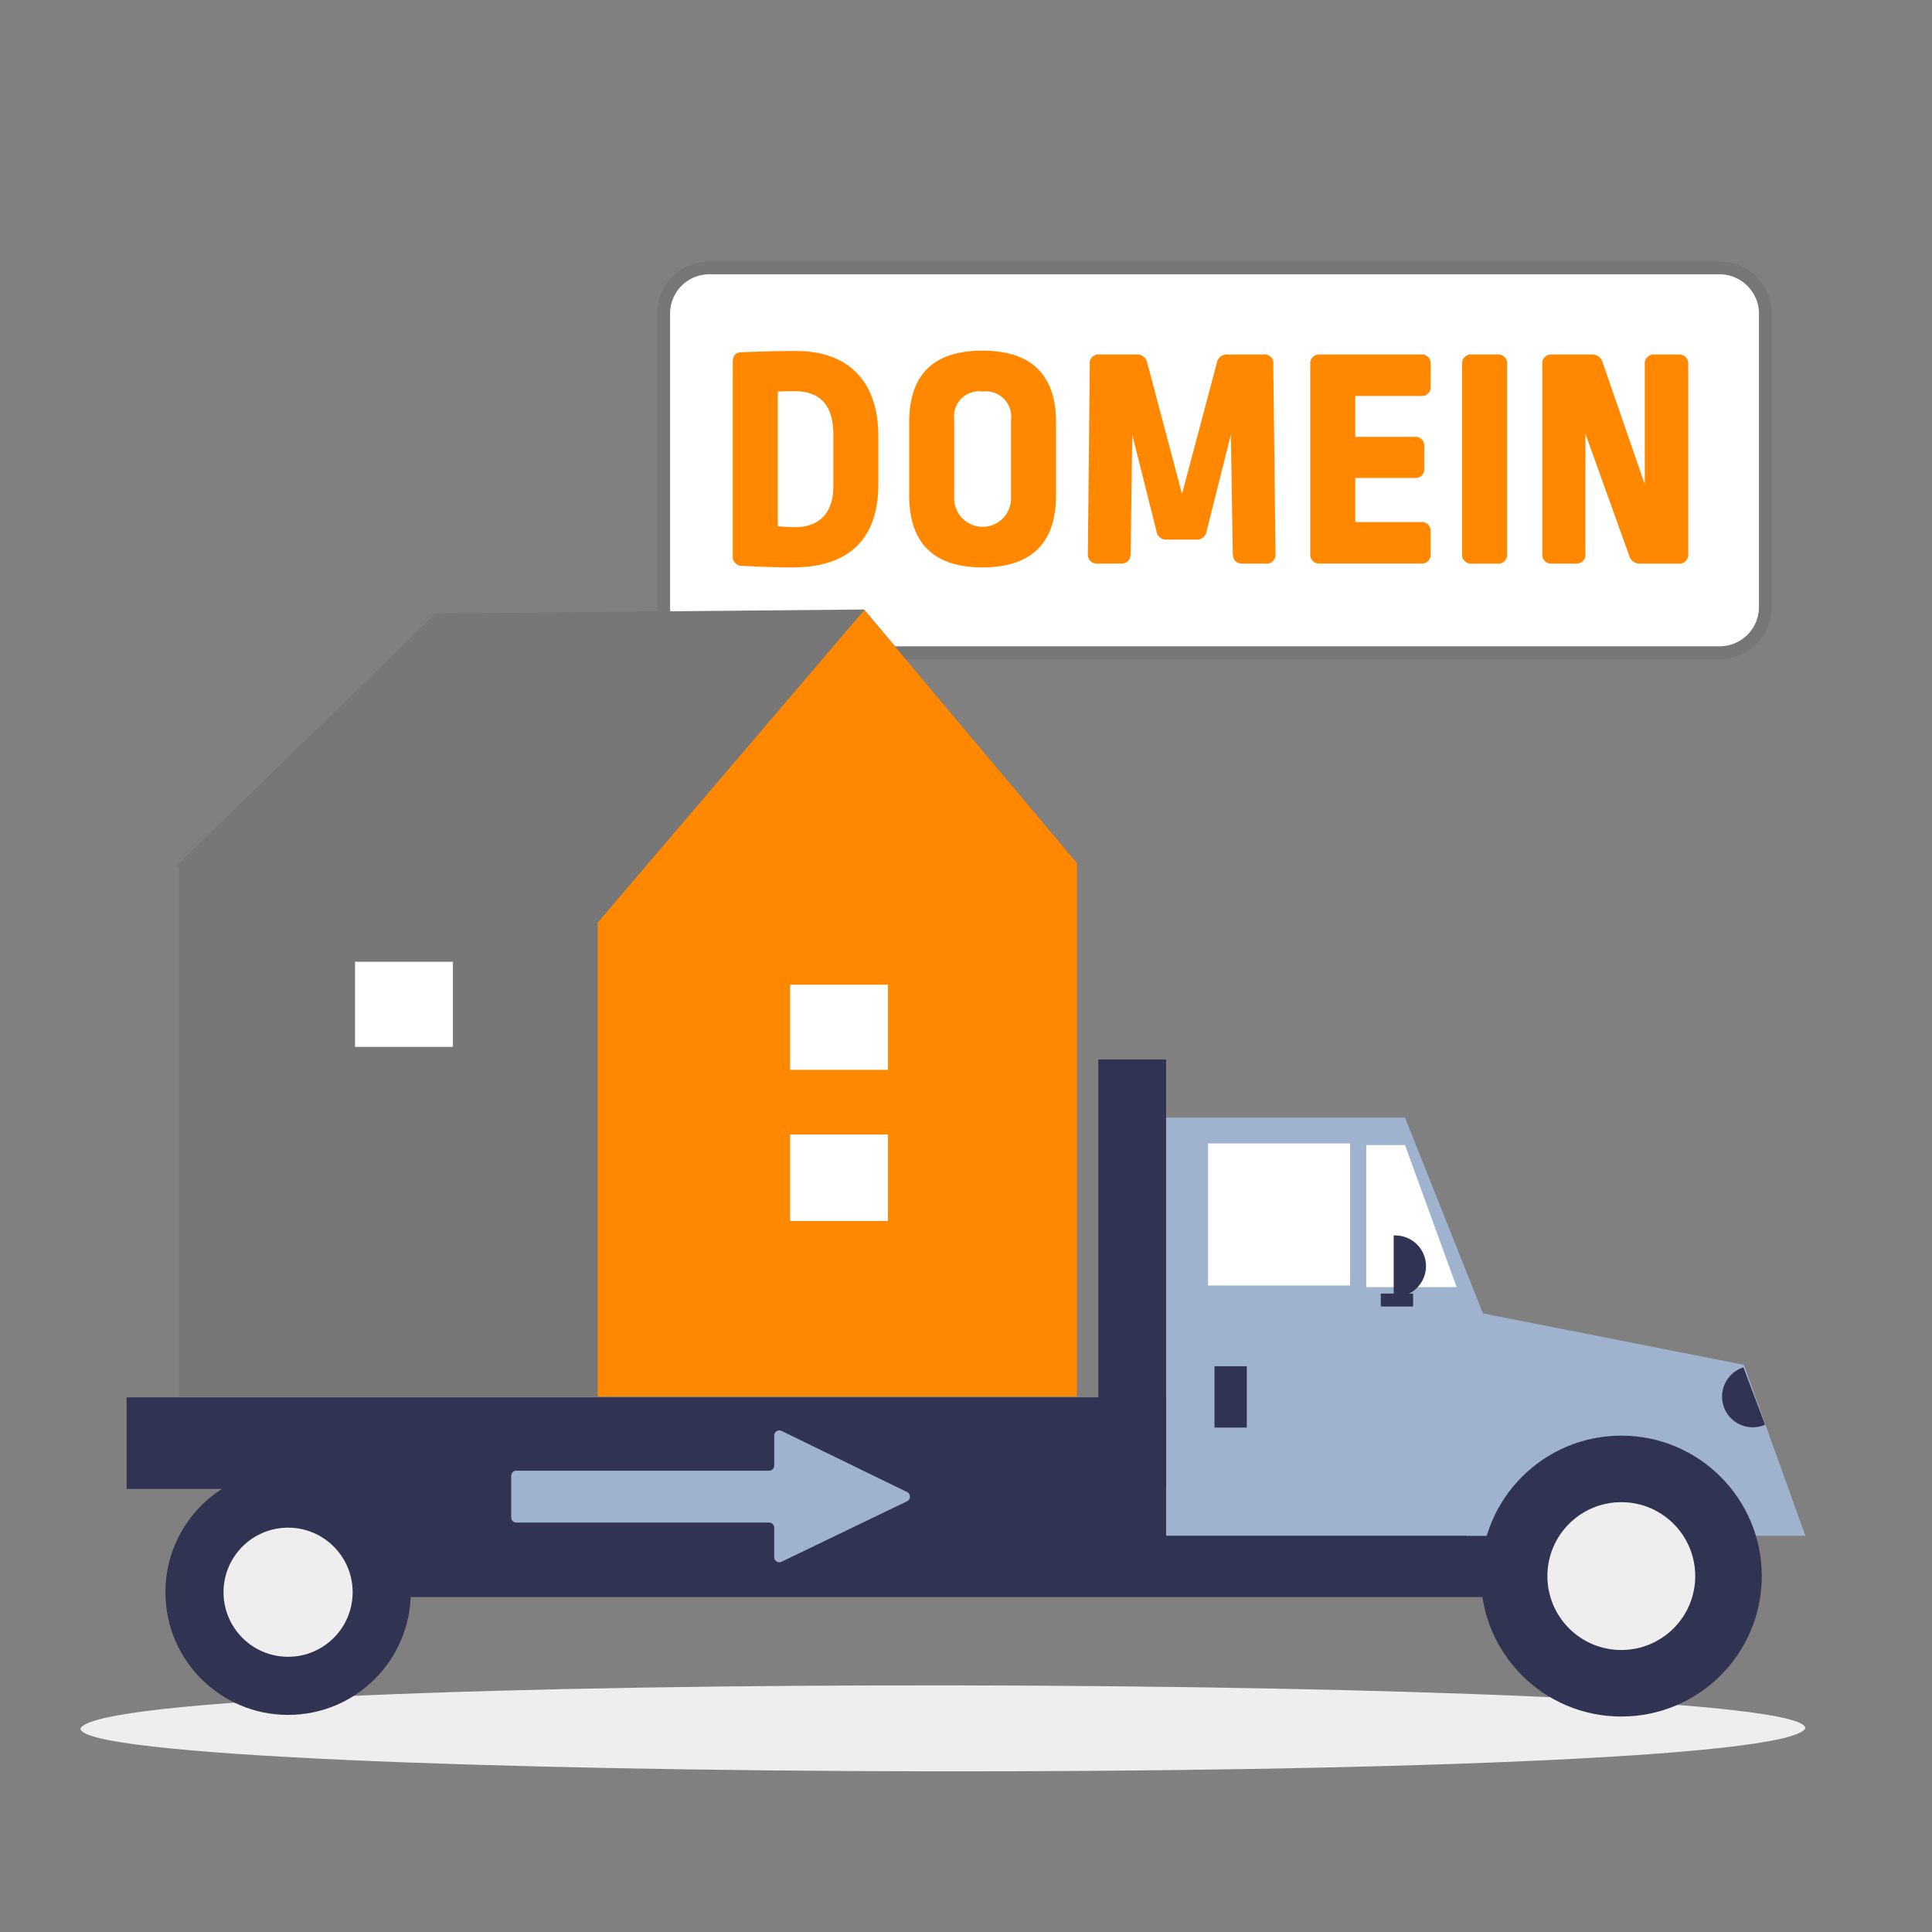
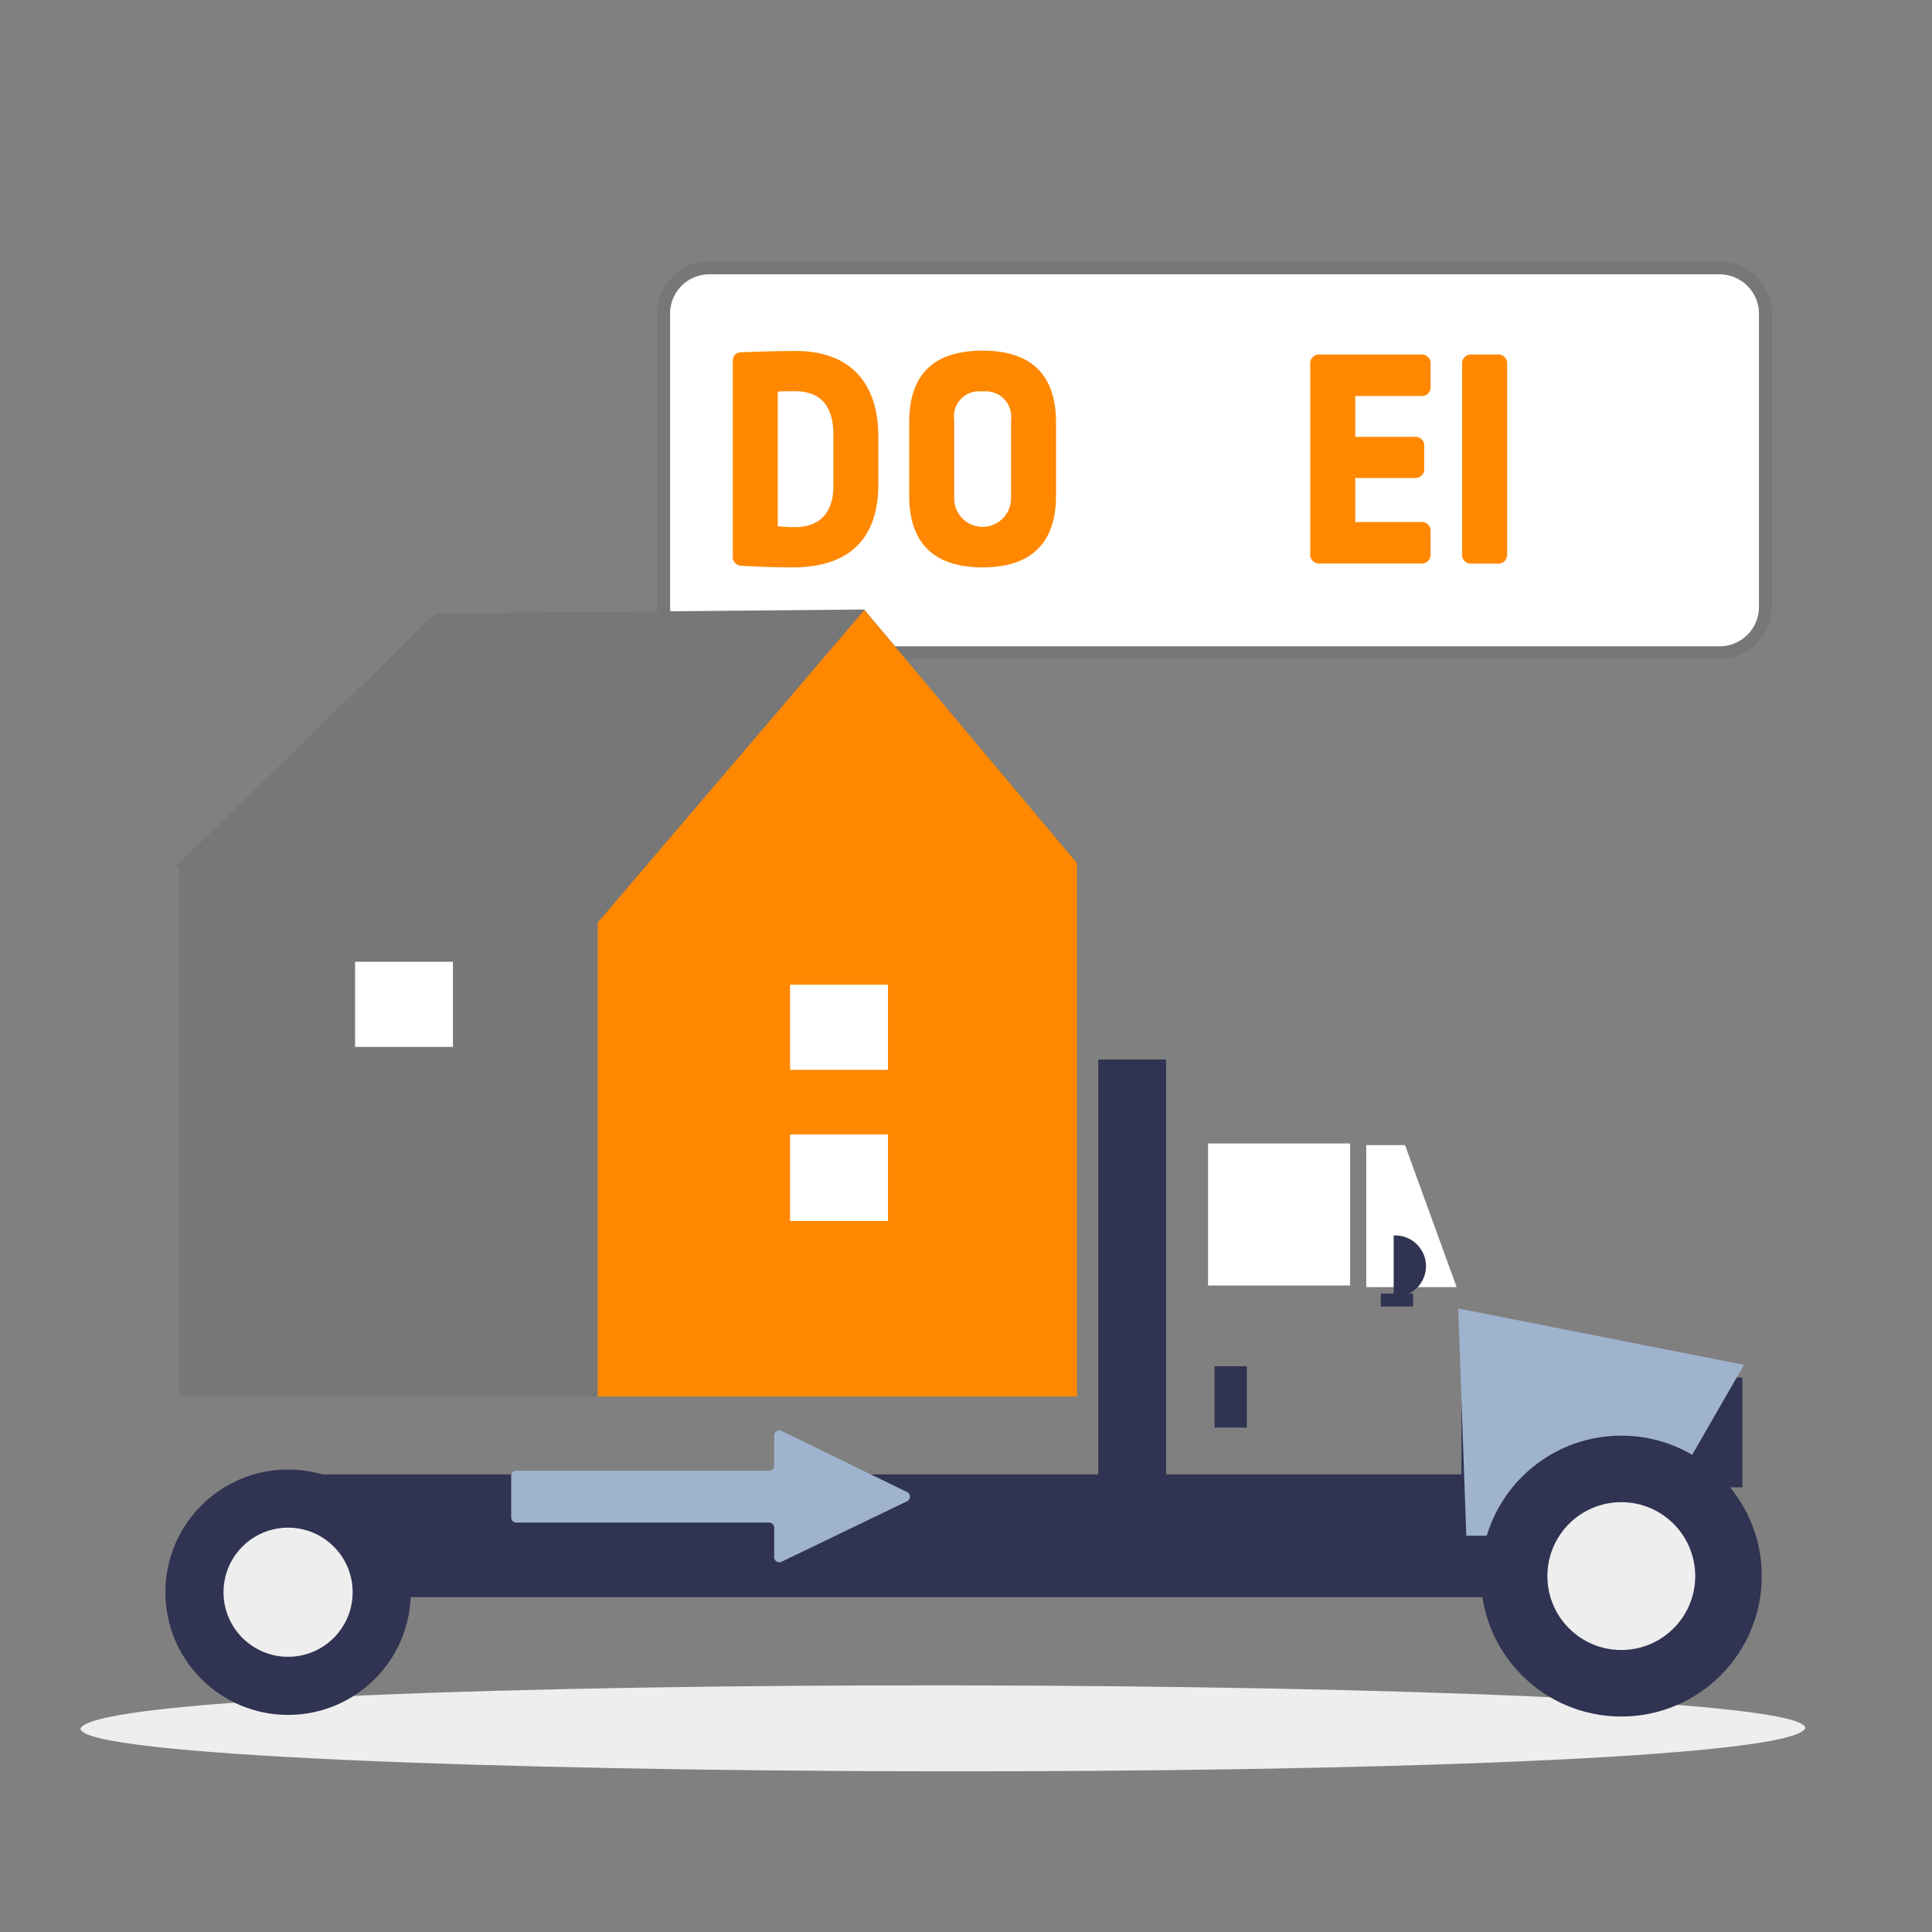
<svg xmlns="http://www.w3.org/2000/svg" viewBox="0 0 150 150">
  <rect x="0" y="0" width="150" height="150" fill="#808080" stroke="none" />
  <defs>
    <style>.e3e4534a-3188-4d3f-bb70-6b079dd4fb86{isolation:isolate;}.b89b02cf-6f8c-4bf1-ab02-22f80e10104a,.b996add6-35f2-4831-b365-1ebb10693f2c{fill:#fff;}.b89b02cf-6f8c-4bf1-ab02-22f80e10104a{stroke:#777;stroke-miterlimit:10;}.b33b88ae-6438-441c-bc63-b98a39dc4a27,.ba373515-8b2b-4f66-b990-ed7cb04afe0a{fill:#eee;}.b33b88ae-6438-441c-bc63-b98a39dc4a27{mix-blend-mode:multiply;}.fbb96658-062a-4f10-8823-10331ad75f94{fill:#303351;}.b344ebc0-c206-45c9-a56d-5e0aec50416f{fill:#9fb3ce;}.b5b12ae4-46dd-4ad6-9fbe-0685d72f9ea4{fill:#777;}.fd05e70a-b79b-4a2f-ac07-79a83826ec2e{fill:#f80;}</style>
  </defs>
  <title>Strato_Illustrationen_SEO-Landingpages_Erweiterung-DE-NL</title>
  <g class="e3e4534a-3188-4d3f-bb70-6b079dd4fb86">
    <g id="b6191a13-4119-424b-b01a-caad278343a7" data-name="Ebene 1">
      <path id="b0b764ba-fe7a-43c3-800b-5d2caa8e4fa1" data-name="ee70bbe5-0fd0-40b4-b554-505cd54c2bbd" class="b89b02cf-6f8c-4bf1-ab02-22f80e10104a" d="M136.792,22.989a3.584,3.584,0,0,0-3.279-2.193H55.073a3.548,3.548,0,0,0-3.547,3.547V47.131a3.548,3.548,0,0,0,3.547,3.547h78.443a3.551,3.551,0,0,0,3.547-3.547V24.343a3.477,3.477,0,0,0-.269-1.354Z" />
      <path class="b33b88ae-6438-441c-bc63-b98a39dc4a27" d="M140.166,134.189c-2.507,4.643-134.118,4.253-133.919,0C8.754,129.545,140.365,129.935,140.166,134.189Z" />
      <rect class="fbb96658-062a-4f10-8823-10331ad75f94" x="113.47" y="106.951" width="21.808" height="8.523" />
      <rect class="fbb96658-062a-4f10-8823-10331ad75f94" x="20.738" y="114.471" width="112.535" height="9.525" />
-       <polygon class="b344ebc0-c206-45c9-a56d-5e0aec50416f" points="115.601 119.233 89.782 119.233 89.782 86.773 109.084 86.773 115.601 103.144 115.601 119.233" />
      <rect class="b996add6-35f2-4831-b365-1ebb10693f2c" x="93.793" y="88.778" width="11.029" height="11.029" />
      <polygon class="b996add6-35f2-4831-b365-1ebb10693f2c" points="113.094 99.932 106.076 99.932 106.076 88.903 109.084 88.903 113.094 99.932" />
      <rect class="fbb96658-062a-4f10-8823-10331ad75f94" x="94.294" y="106.074" width="2.507" height="4.763" />
      <path class="fbb96658-062a-4f10-8823-10331ad75f94" d="M108.206,95.922h.126a2.381,2.381,0,0,1,2.381,2.381h0a2.381,2.381,0,0,1-2.381,2.381h-.126V95.922Z" />
-       <path class="b344ebc0-c206-45c9-a56d-5e0aec50416f" d="M125.627,114.435a12.4,12.4,0,0,1,9.64,4.8h4.9L135.4,105.967l-22.183-4.375.626,17.642h2.142A12.4,12.4,0,0,1,125.627,114.435Z" />
+       <path class="b344ebc0-c206-45c9-a56d-5e0aec50416f" d="M125.627,114.435h4.9L135.4,105.967l-22.183-4.375.626,17.642h2.142A12.4,12.4,0,0,1,125.627,114.435Z" />
      <circle class="fbb96658-062a-4f10-8823-10331ad75f94" cx="125.878" cy="122.367" r="10.904" />
      <circle class="ba373515-8b2b-4f66-b990-ed7cb04afe0a" cx="125.878" cy="122.367" r="5.739" />
      <circle class="fbb96658-062a-4f10-8823-10331ad75f94" cx="22.367" cy="123.62" r="9.525" />
      <circle class="ba373515-8b2b-4f66-b990-ed7cb04afe0a" cx="22.367" cy="123.62" r="5.013" />
      <rect class="fbb96658-062a-4f10-8823-10331ad75f94" x="85.271" y="82.261" width="5.264" height="37.976" />
-       <rect class="fbb96658-062a-4f10-8823-10331ad75f94" x="9.834" y="108.487" width="80.7" height="7.112" />
      <rect class="fbb96658-062a-4f10-8823-10331ad75f94" x="107.204" y="100.434" width="2.507" height="1.003" />
-       <path class="fbb96658-062a-4f10-8823-10331ad75f94" d="M137.042,110.615l-.117.044a2.381,2.381,0,0,1-3.07-1.385h0a2.381,2.381,0,0,1,1.385-3.069h0l.117-.045h0l1.685,4.455Z" />
      <polygon class="b5b12ae4-46dd-4ad6-9fbe-0685d72f9ea4" points="83.662 67.036 67.09 47.321 33.824 47.625 13.645 67.28 14.052 67.542 13.907 67.542 13.907 108.425 83.617 108.425 83.617 67.542 83.662 67.036" />
      <polygon class="fd05e70a-b79b-4a2f-ac07-79a83826ec2e" points="67.107 47.363 46.403 71.635 46.403 108.425 83.617 108.425 83.617 67.018 67.107 47.363" />
      <rect class="b996add6-35f2-4831-b365-1ebb10693f2c" x="61.341" y="88.08" width="7.6" height="6.718" />
      <rect class="b996add6-35f2-4831-b365-1ebb10693f2c" x="61.341" y="76.452" width="7.6" height="6.611" />
      <rect class="b996add6-35f2-4831-b365-1ebb10693f2c" x="27.566" y="74.67" width="7.6" height="6.611" />
      <path class="b344ebc0-c206-45c9-a56d-5e0aec50416f" d="M70.425,116.56l-1,.479-8.043,3.877-.71.34a.4.4,0,0,1-.528-.189l-.008-.019a.383.383,0,0,1-.028-.146v-2.291a.4.4,0,0,0-.394-.4H40.087a.4.4,0,0,1-.4-.394v-3.234a.4.4,0,0,1,.4-.4H59.718a.4.4,0,0,0,.394-.393v-2.342a.383.383,0,0,1,.028-.146.4.4,0,0,1,.518-.216l.019.009.709.345,8.043,3.918,1,.484a.4.4,0,0,1,.178.532A.4.4,0,0,1,70.425,116.56Z" />
      <path class="fd05e70a-b79b-4a2f-ac07-79a83826ec2e" d="M68.193,33.868V37.61c0,4.014-2.057,6.443-6.666,6.443-1.264,0-2.652-.05-3.916-.124a.691.691,0,0,1-.718-.769V28.119c0-.5.2-.744.644-.768,1.239-.05,2.8-.1,4.262-.1C65.962,27.252,68.193,29.705,68.193,33.868ZM60.387,30.4V40.856c.545.049.941.074,1.313.074,1.908,0,3-1.09,3-3.172V33.744c0-2.354-1.091-3.37-3-3.37C61.254,30.374,60.808,30.374,60.387,30.4Z" />
      <path class="fd05e70a-b79b-4a2f-ac07-79a83826ec2e" d="M81.99,32.8v5.675c0,3.494-1.735,5.576-5.7,5.576-3.989,0-5.7-2.082-5.7-5.576V32.8c0-3.593,1.759-5.575,5.7-5.575C80.181,27.227,81.99,29.209,81.99,32.8Zm-7.905-.223V38.65a2.206,2.206,0,1,0,4.411,0V32.6a1.966,1.966,0,0,0-2.206-2.2A1.938,1.938,0,0,0,74.085,32.579Z" />
-       <path class="fd05e70a-b79b-4a2f-ac07-79a83826ec2e" d="M96.481,43.755c-.5,0-.744-.248-.768-.768l-.149-9.243-1.883,7.508a.765.765,0,0,1-.818.645H90.608a.765.765,0,0,1-.818-.645l-1.883-7.508-.124,9.243c-.025.52-.273.768-.768.768H85.23a.693.693,0,0,1-.768-.768l.149-14.695a.682.682,0,0,1,.768-.768h2.85a.784.784,0,0,1,.842.644l2.7,10.185,2.7-10.16a.774.774,0,0,1,.817-.669h2.8a.673.673,0,0,1,.769.768l.173,14.7a.693.693,0,0,1-.768.768Z" />
      <path class="fd05e70a-b79b-4a2f-ac07-79a83826ec2e" d="M110.328,27.524a.685.685,0,0,1,.743.768V30a.678.678,0,0,1-.743.744h-5.105v3.171h4.609a.679.679,0,0,1,.744.744v1.685a.686.686,0,0,1-.744.768h-4.609v3.42h5.105a.677.677,0,0,1,.743.743v1.71a.685.685,0,0,1-.743.768h-7.855a.686.686,0,0,1-.744-.768V28.292a.686.686,0,0,1,.744-.768Z" />
      <path class="fd05e70a-b79b-4a2f-ac07-79a83826ec2e" d="M116.245,27.524a.693.693,0,0,1,.768.768v14.7a.693.693,0,0,1-.768.768h-1.983a.685.685,0,0,1-.743-.768V28.292a.685.685,0,0,1,.743-.768Z" />
-       <path class="fd05e70a-b79b-4a2f-ac07-79a83826ec2e" d="M127.357,43.755a.832.832,0,0,1-.868-.619l-3.4-9.466v9.317a.685.685,0,0,1-.743.768h-1.858a.686.686,0,0,1-.744-.768V28.292a.686.686,0,0,1,.744-.768h3.072a.832.832,0,0,1,.868.62L127.7,37.61V28.292a.7.7,0,0,1,.768-.768h1.834a.693.693,0,0,1,.768.768v14.7a.693.693,0,0,1-.768.768Z" />
    </g>
  </g>
</svg>